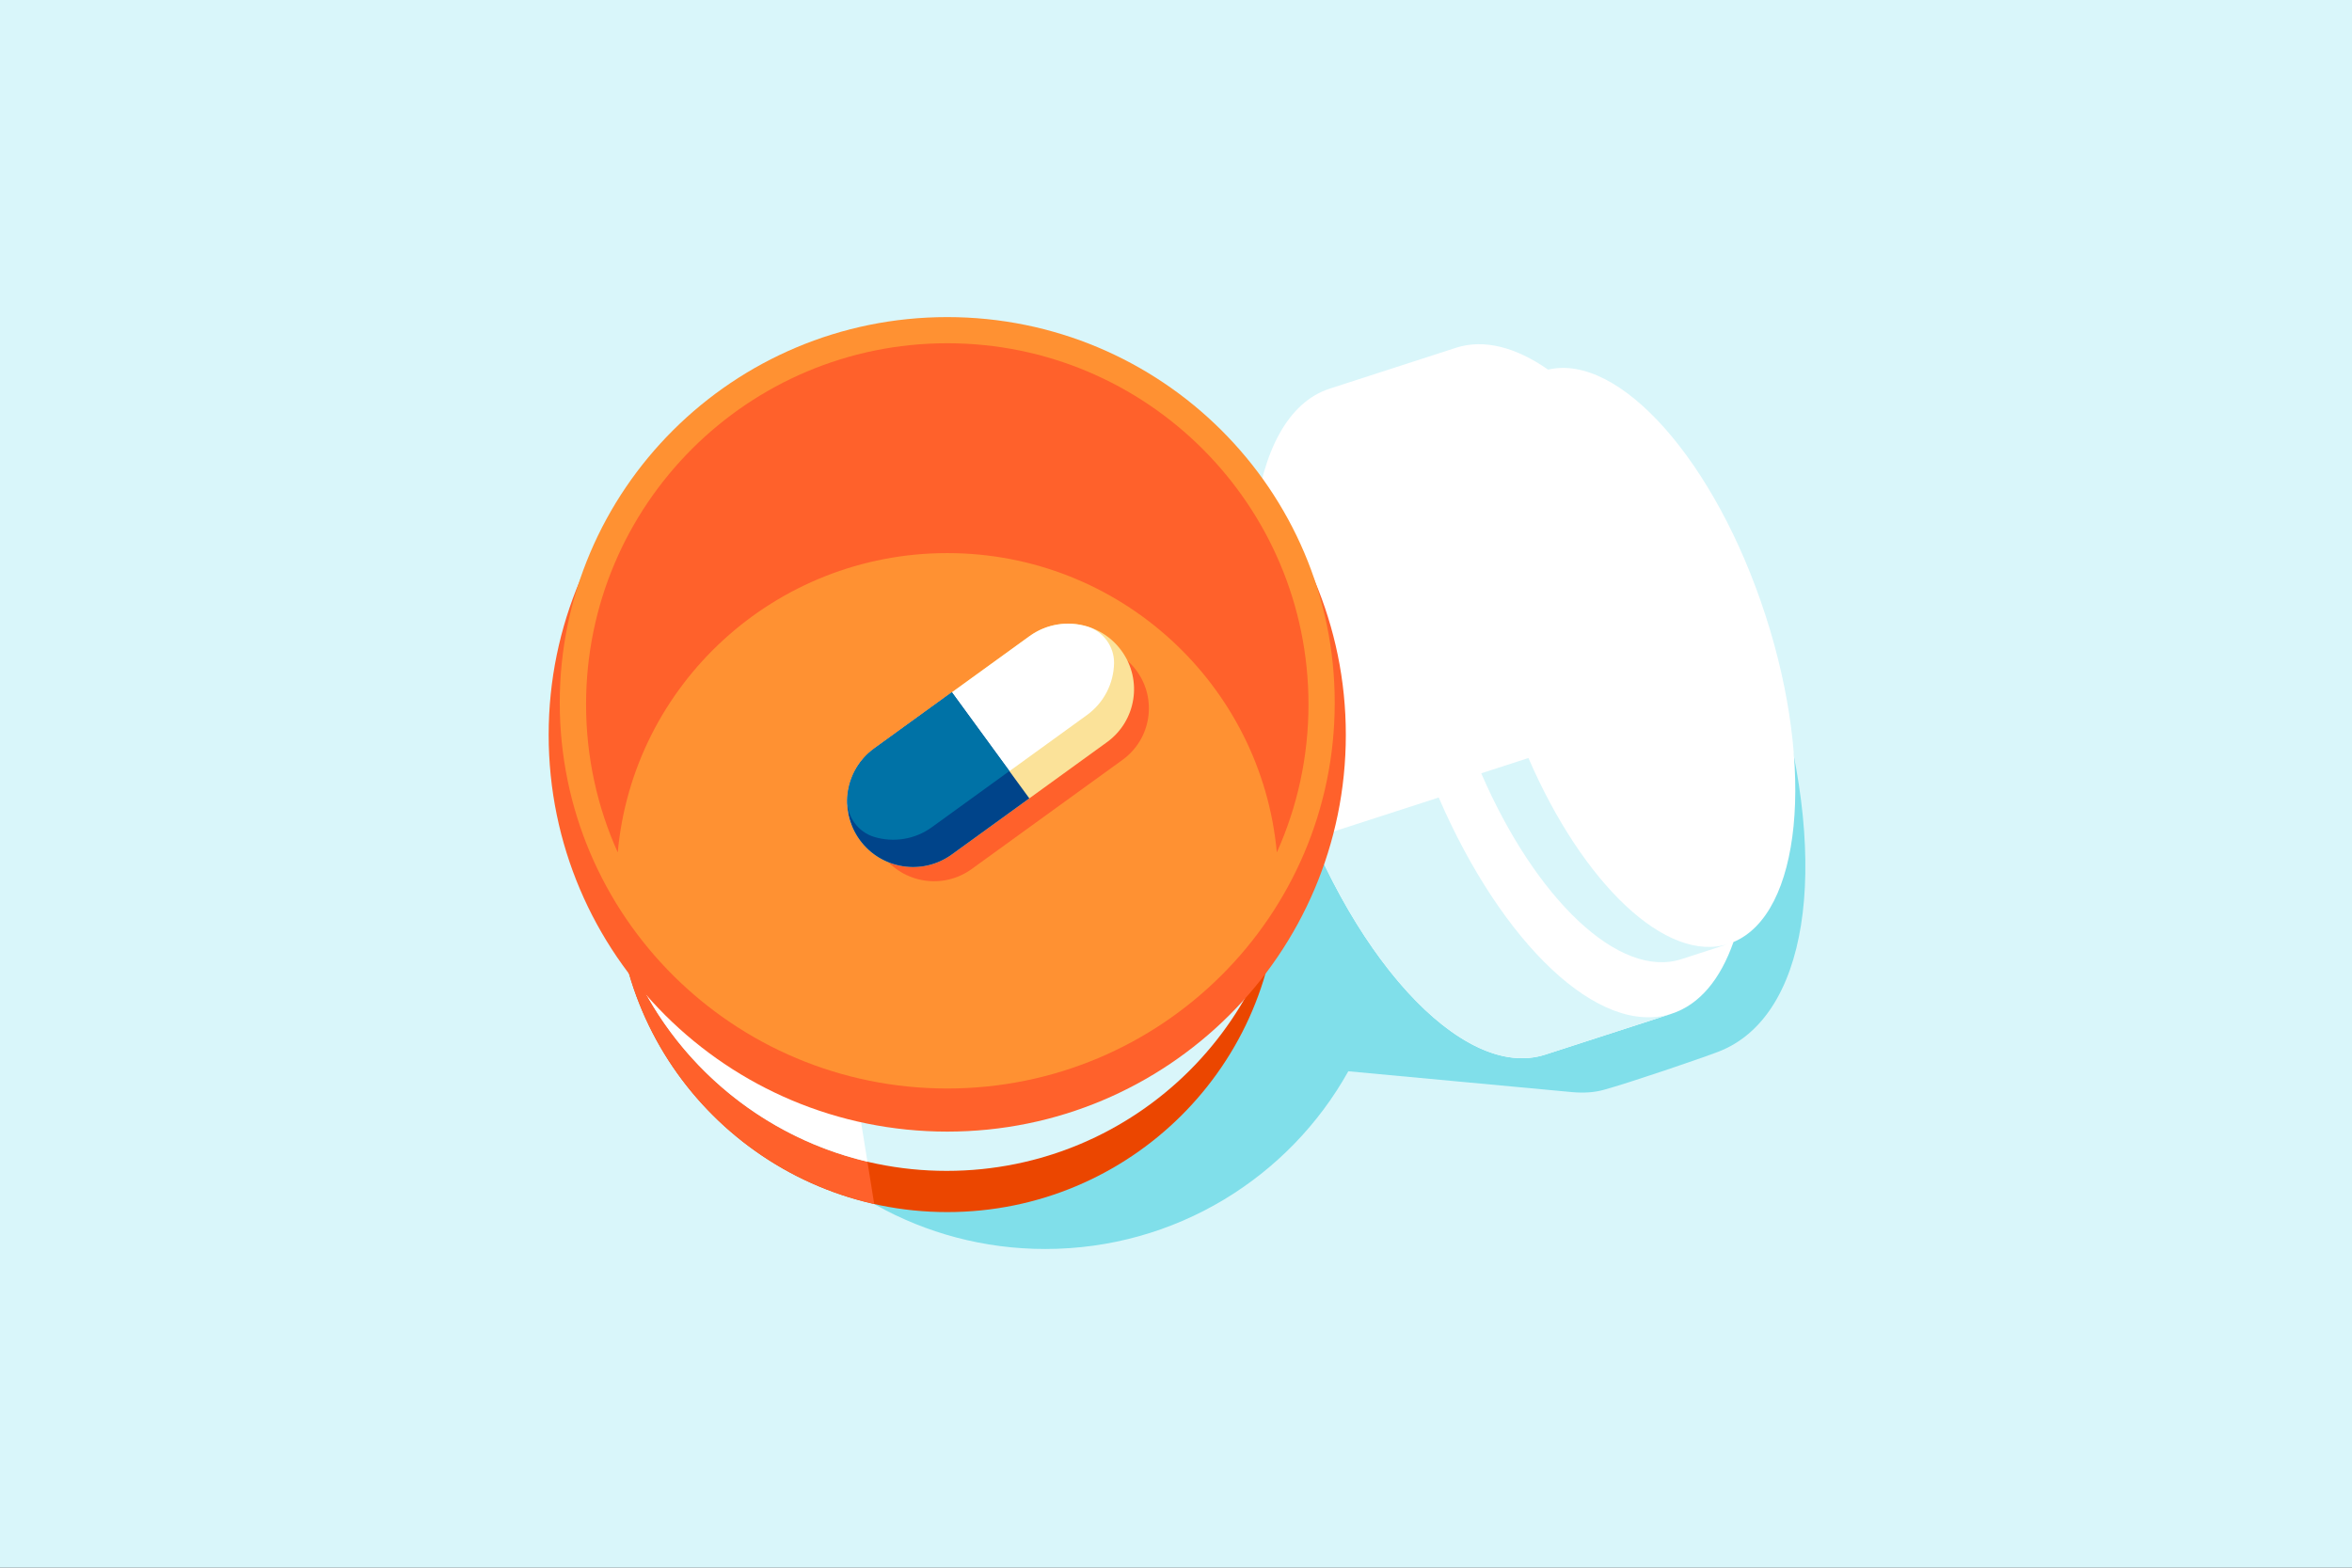
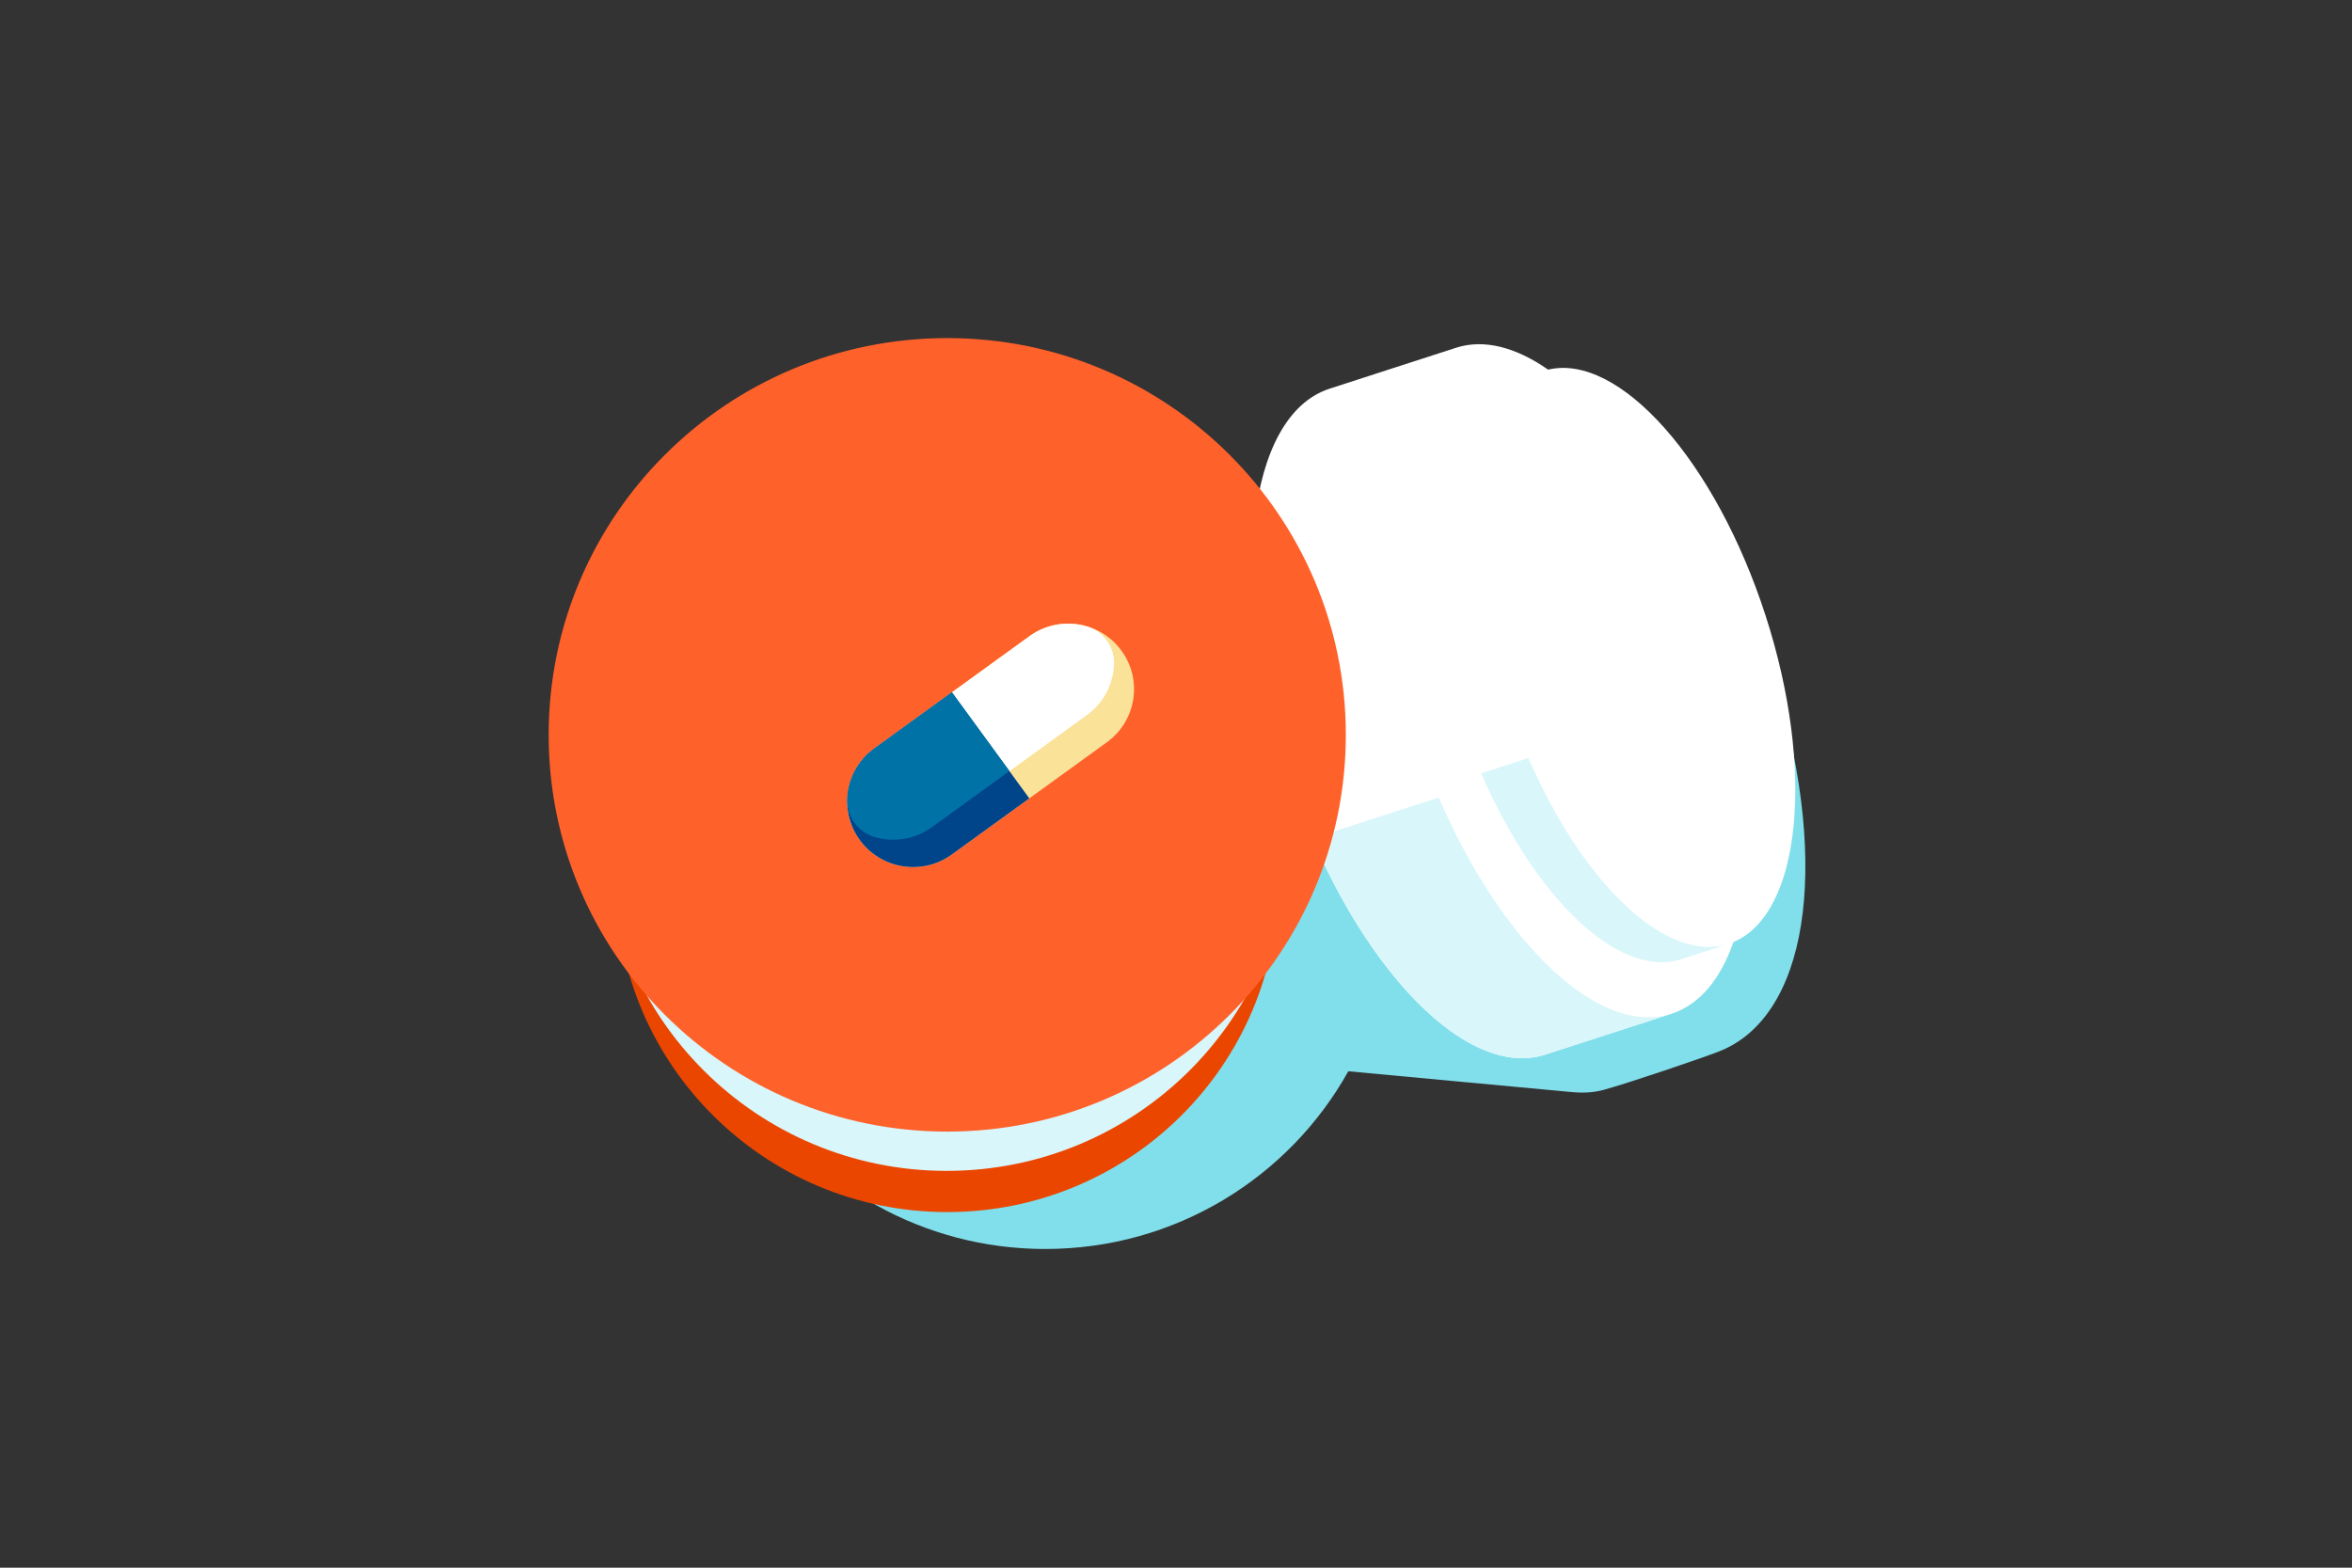
<svg xmlns="http://www.w3.org/2000/svg" width="1080" height="720" viewBox="0 0 1080 720" fill="none">
  <rect x="0" y="0" width="1080" height="720" fill="#333333" stroke="none" />
  <g clip-path="url(#clip0_108_52)">
-     <path d="M1080 0H0V720H1080V0Z" fill="#D9F6FA" />
    <path d="M815.726 314.633C790.723 229.394 737.348 163.046 698.676 174.22L645.712 191.845C616.182 203.607 590.341 244.596 586.866 297.952C558.62 272.415 521.124 256.857 479.957 256.857C395.805 256.857 312.367 450.092 312.367 450.092L345.799 500.401L345.835 500.365C374.081 544.401 423.571 573.628 479.957 573.628C539.836 573.628 591.981 540.677 619.122 492.007L722.058 501.595C727.172 502.041 731.966 501.755 736.261 500.579C748.094 497.354 781.366 486.002 789.226 482.954C829.591 467.271 840.729 399.907 815.726 314.633Z" fill="#80DFEA" />
    <path d="M810.701 282.644C787.711 211.645 743.55 162.048 710.866 169.765C696.093 159.482 681.461 155.544 668.541 159.732L610.515 178.515C572.307 190.883 563.503 269.385 590.859 353.84C618.196 438.294 671.339 496.73 709.548 484.362L767.573 465.579C780.494 461.391 790.046 449.629 795.98 432.645C826.953 419.725 833.69 353.662 810.701 282.644Z" fill="white" />
    <path d="M767.555 465.561C734.265 476.342 689.659 433.376 660.628 366.279L602.603 385.062C631.633 452.159 676.24 495.126 709.53 484.344L767.555 465.561Z" fill="#D9F6FA" />
    <path d="M701.831 348.137L680.16 355.159C705.128 412.828 743.479 449.771 772.117 440.504L793.788 433.483C765.149 442.732 726.798 405.807 701.831 348.137Z" fill="#D9F6FA" />
    <path d="M434.958 556.681C518.904 556.681 586.955 488.933 586.955 405.361C586.955 321.79 518.904 254.042 434.958 254.042C351.013 254.042 282.961 321.79 282.961 405.361C282.961 488.933 351.013 556.681 434.958 556.681Z" fill="#EB4600" />
-     <path d="M282.961 405.361C282.961 477.447 333.609 537.736 401.419 552.938L394.29 508.51L282.961 405.361Z" fill="#FF612B" />
    <path d="M434.691 537.755C521.697 537.755 592.23 467.525 592.23 380.893C592.23 294.26 521.697 224.031 434.691 224.031C347.685 224.031 277.152 294.26 277.152 380.893C277.152 467.525 347.685 537.755 434.691 537.755Z" fill="#D9F6FA" />
-     <path d="M398.3 533.495L394.29 508.528L284.958 429.705C301.87 481.172 344.801 520.896 398.3 533.495Z" fill="white" />
    <path d="M434.959 519.719C536.04 519.719 617.982 438.136 617.982 337.498C617.982 236.86 536.04 155.276 434.959 155.276C333.877 155.276 251.935 236.86 251.935 337.498C251.935 438.136 333.877 519.719 434.959 519.719Z" fill="#FF612B" />
-     <path d="M434.958 499.92C533.224 499.92 612.885 420.611 612.885 322.778C612.885 224.945 533.224 145.635 434.958 145.635C336.692 145.635 257.032 224.945 257.032 322.778C257.032 420.611 336.692 499.92 434.958 499.92Z" fill="#FF9132" />
-     <path d="M515.439 348.992L446.186 399.123C433.052 408.64 414.66 405.735 405.108 392.672C395.556 379.591 398.461 361.289 411.595 351.772L480.848 301.641C493.982 292.125 512.374 295.03 521.926 308.092C531.478 321.173 528.573 339.476 515.439 348.992Z" fill="#FF612B" />
    <path d="M434.959 254.023C514.209 254.023 579.257 314.419 586.296 391.496C595.634 370.752 600.838 347.727 600.838 323.508C600.838 231.907 526.577 157.646 434.976 157.646C343.376 157.646 269.115 231.907 269.115 323.508C269.115 347.745 274.319 370.752 283.657 391.496C290.661 314.419 355.708 254.023 434.959 254.023Z" fill="#FF612B" />
    <path d="M508.275 340.884L437.043 392.458C423.535 402.242 404.627 399.266 394.807 385.811C384.988 372.356 387.982 353.537 401.472 343.753L472.704 292.179C486.212 282.395 505.12 285.371 514.94 298.826C524.777 312.281 521.783 331.118 508.275 340.884Z" fill="#FBE299" />
    <path d="M511.554 304.671C511.714 296.973 506.6 289.951 499.222 287.741C490.489 285.104 480.67 286.44 472.722 292.197L401.49 343.771C390.156 351.969 386.271 366.529 391.101 378.95C401.472 387.344 416.585 388.146 427.919 379.948L499.15 328.374C507.063 322.617 511.358 313.742 511.554 304.671Z" fill="white" />
    <path d="M437.044 392.458L472.65 366.671L437.079 317.965L401.473 343.753C387.964 353.536 384.97 372.356 394.807 385.811C404.627 399.266 423.553 402.242 437.044 392.458Z" fill="#00448A" />
    <path d="M389.069 367.438C388.909 375.136 394.023 382.158 401.401 384.368C410.134 387.005 419.953 385.669 427.901 379.912L463.508 354.125L437.097 317.948L401.49 343.735C393.542 349.51 389.265 358.385 389.069 367.438Z" fill="#0072A6" />
  </g>
  <defs>
    <clipPath id="clip0_108_52">
      <rect width="1080" height="720" fill="white" />
    </clipPath>
  </defs>
</svg>